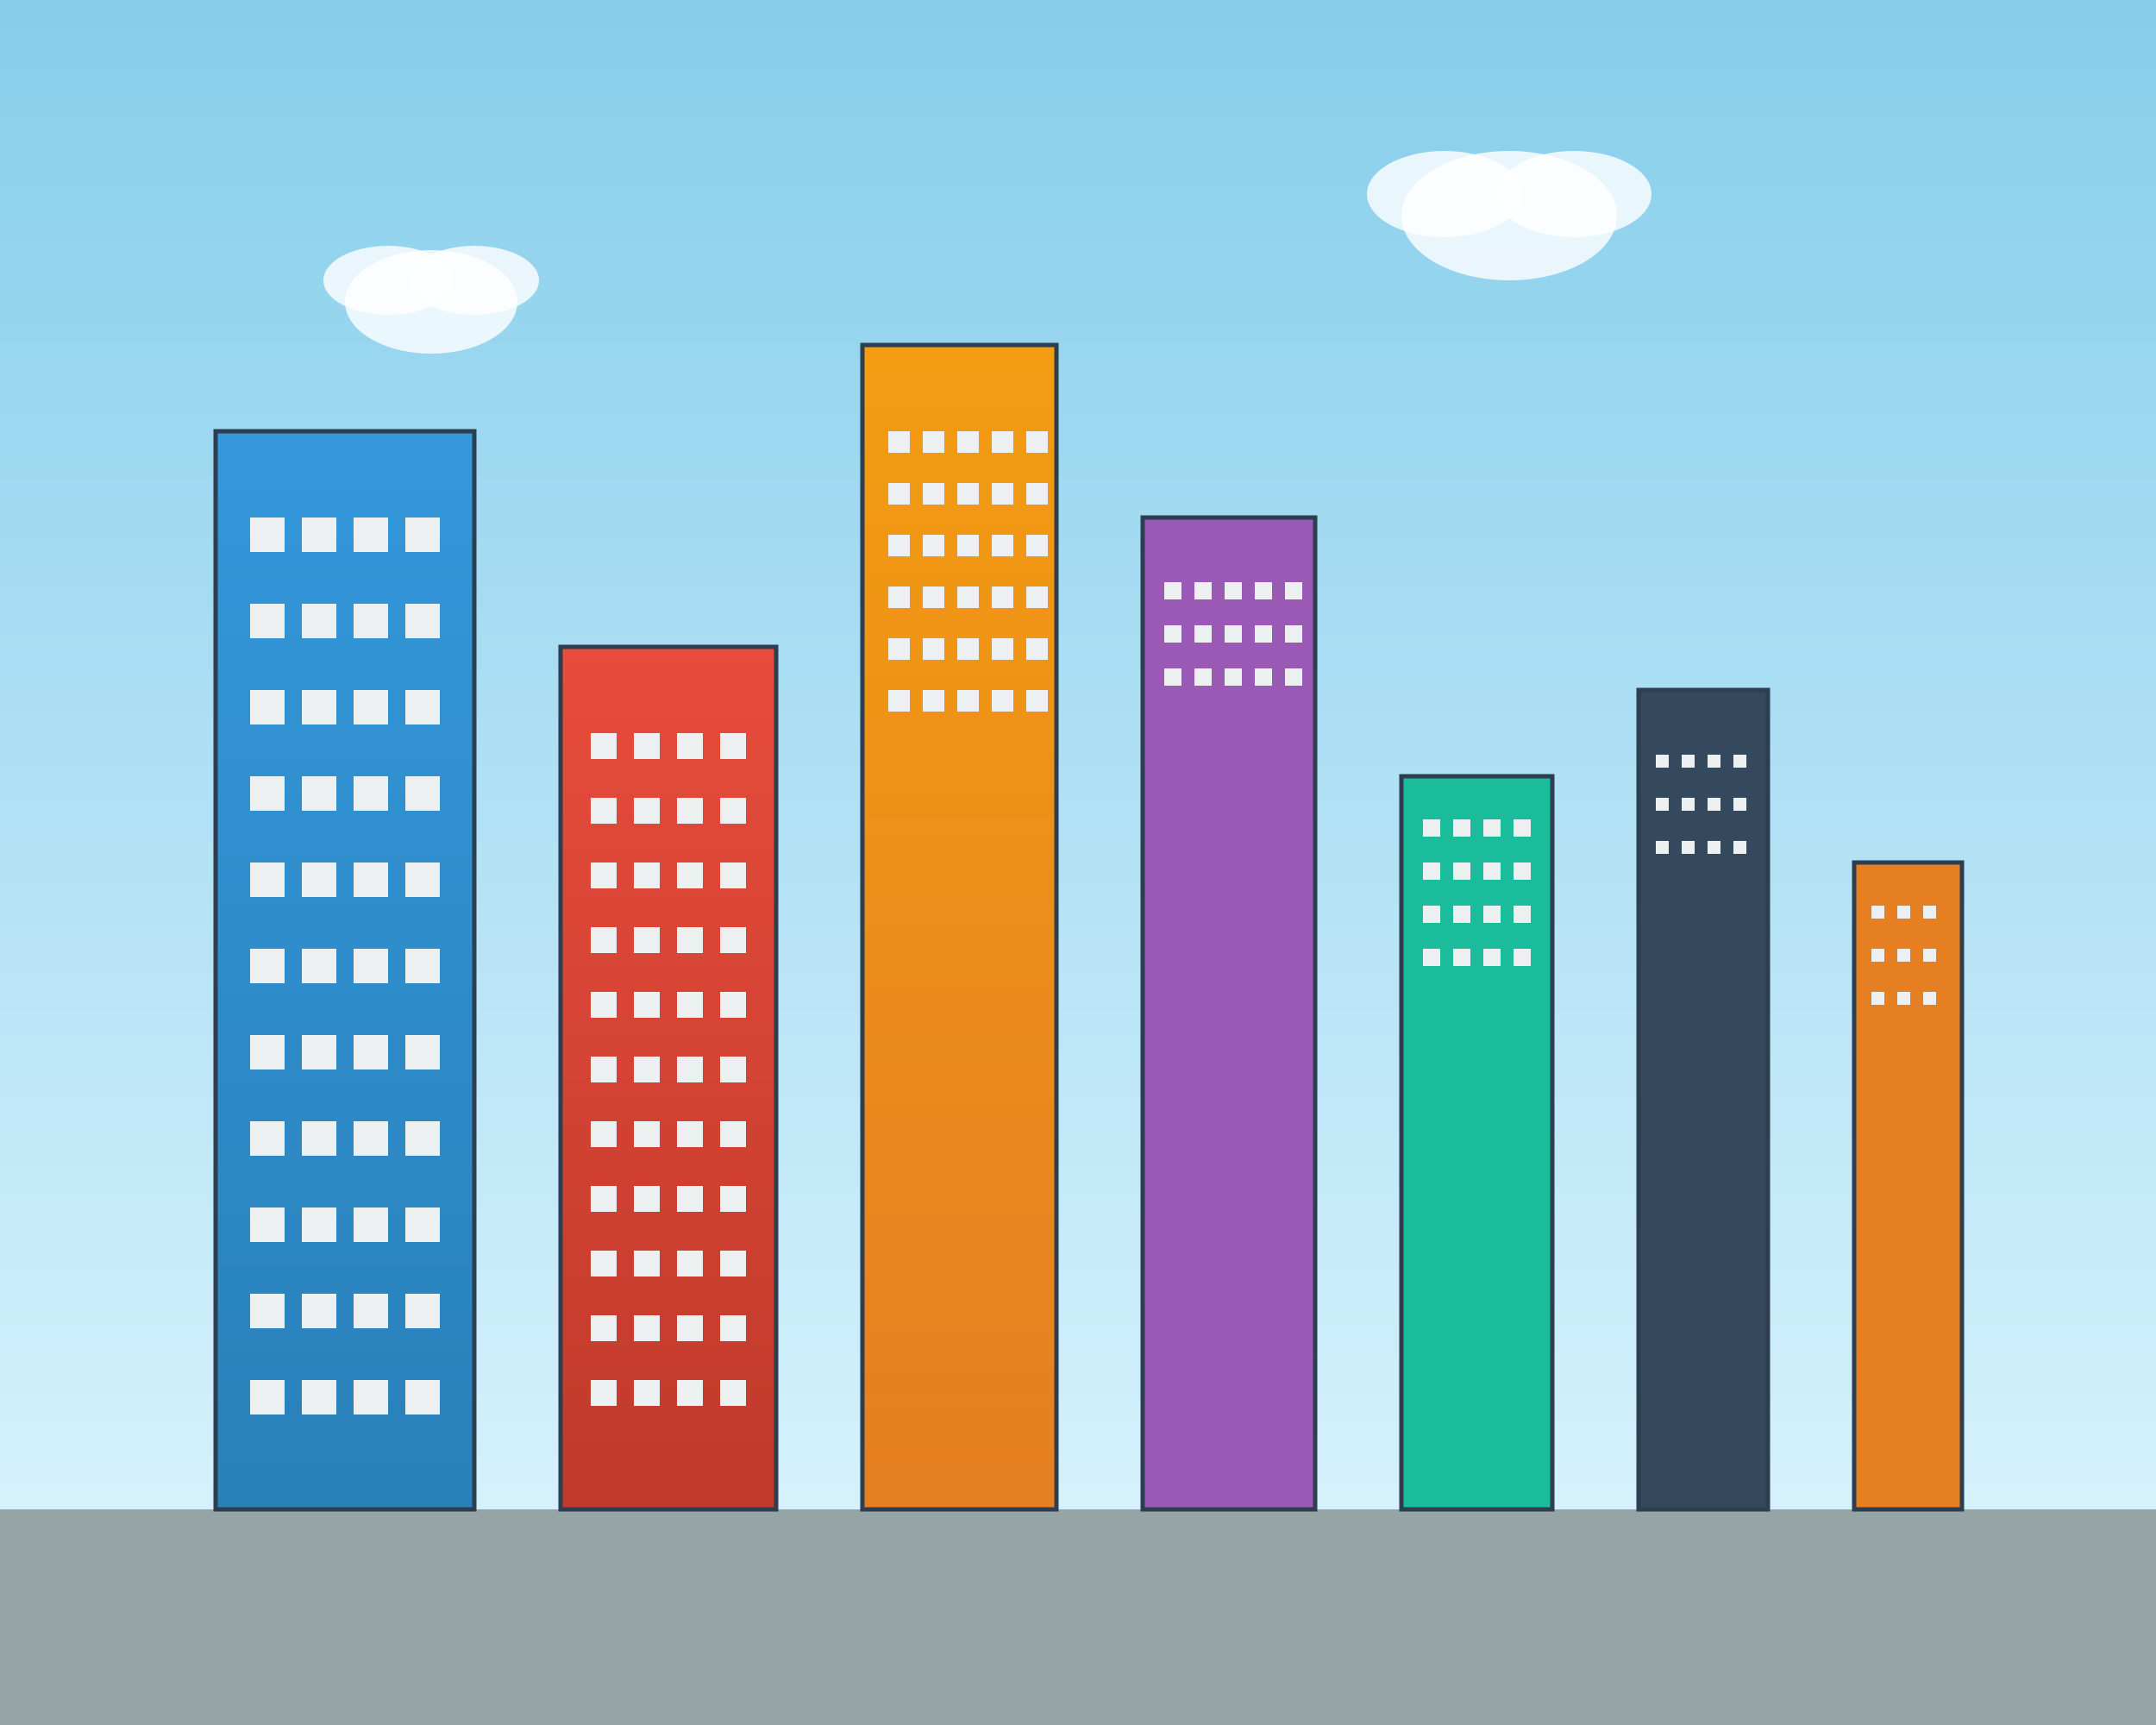
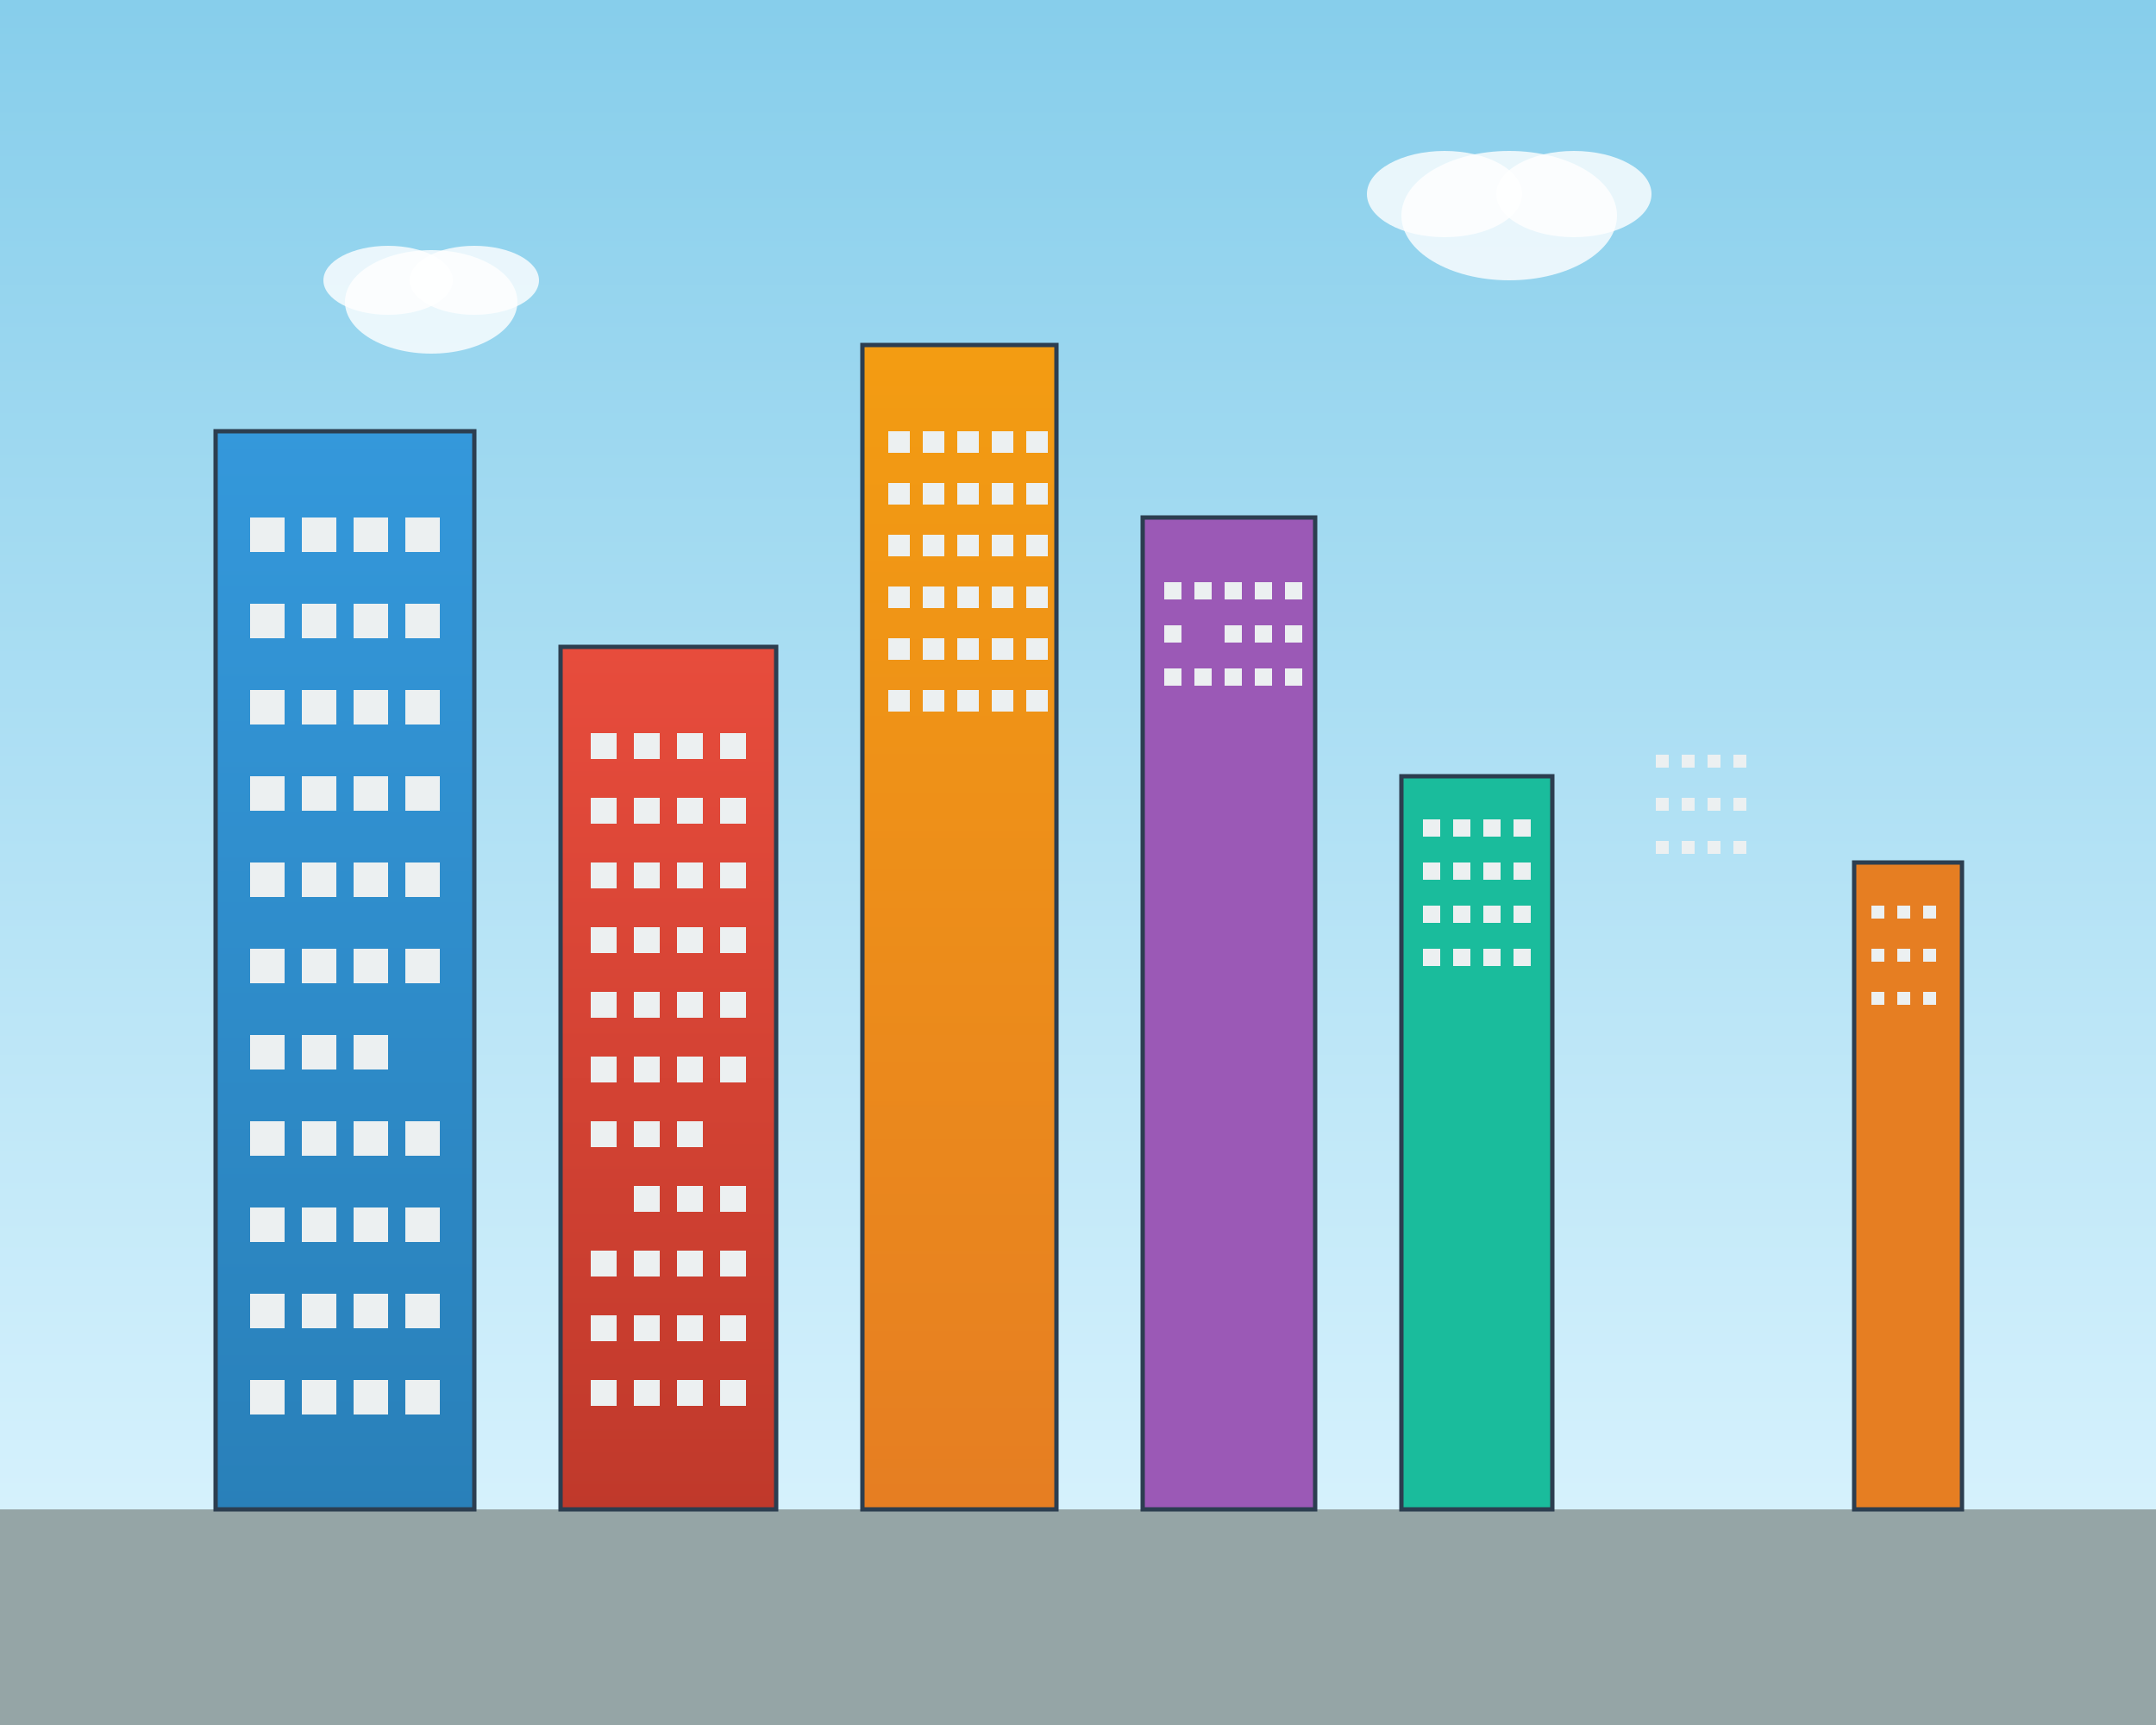
<svg xmlns="http://www.w3.org/2000/svg" width="500" height="400" viewBox="0 0 500 400" fill="none">
  <rect x="0" y="0" width="500" height="400" fill="#333333" stroke="none" />
  <defs>
    <linearGradient id="skyGradient" x1="0%" y1="0%" x2="0%" y2="100%">
      <stop offset="0%" style="stop-color:#87CEEB;stop-opacity:1" />
      <stop offset="100%" style="stop-color:#E0F6FF;stop-opacity:1" />
    </linearGradient>
    <linearGradient id="buildingGrad1" x1="0%" y1="0%" x2="0%" y2="100%">
      <stop offset="0%" style="stop-color:#3498db;stop-opacity:1" />
      <stop offset="100%" style="stop-color:#2980b9;stop-opacity:1" />
    </linearGradient>
    <linearGradient id="buildingGrad2" x1="0%" y1="0%" x2="0%" y2="100%">
      <stop offset="0%" style="stop-color:#e74c3c;stop-opacity:1" />
      <stop offset="100%" style="stop-color:#c0392b;stop-opacity:1" />
    </linearGradient>
    <linearGradient id="buildingGrad3" x1="0%" y1="0%" x2="0%" y2="100%">
      <stop offset="0%" style="stop-color:#f39c12;stop-opacity:1" />
      <stop offset="100%" style="stop-color:#e67e22;stop-opacity:1" />
    </linearGradient>
  </defs>
  <rect width="500" height="400" fill="url(#skyGradient)" />
  <rect x="0" y="350" width="500" height="50" fill="#95a5a6" />
  <rect x="50" y="100" width="60" height="250" fill="url(#buildingGrad1)" stroke="#2c3e50" stroke-width="1" />
  <rect x="58" y="120" width="8" height="8" fill="#ecf0f1" />
  <rect x="70" y="120" width="8" height="8" fill="#ecf0f1" />
  <rect x="82" y="120" width="8" height="8" fill="#ecf0f1" />
  <rect x="94" y="120" width="8" height="8" fill="#ecf0f1" />
  <rect x="58" y="140" width="8" height="8" fill="#ecf0f1" />
  <rect x="70" y="140" width="8" height="8" fill="#ecf0f1" />
  <rect x="82" y="140" width="8" height="8" fill="#ecf0f1" />
  <rect x="94" y="140" width="8" height="8" fill="#ecf0f1" />
  <rect x="58" y="160" width="8" height="8" fill="#ecf0f1" />
  <rect x="70" y="160" width="8" height="8" fill="#ecf0f1" />
  <rect x="82" y="160" width="8" height="8" fill="#ecf0f1" />
  <rect x="94" y="160" width="8" height="8" fill="#ecf0f1" />
  <rect x="58" y="180" width="8" height="8" fill="#ecf0f1" />
  <rect x="70" y="180" width="8" height="8" fill="#ecf0f1" />
  <rect x="82" y="180" width="8" height="8" fill="#ecf0f1" />
  <rect x="94" y="180" width="8" height="8" fill="#ecf0f1" />
  <rect x="58" y="200" width="8" height="8" fill="#ecf0f1" />
  <rect x="70" y="200" width="8" height="8" fill="#ecf0f1" />
  <rect x="82" y="200" width="8" height="8" fill="#ecf0f1" />
  <rect x="94" y="200" width="8" height="8" fill="#ecf0f1" />
  <rect x="58" y="220" width="8" height="8" fill="#ecf0f1" />
  <rect x="70" y="220" width="8" height="8" fill="#ecf0f1" />
  <rect x="82" y="220" width="8" height="8" fill="#ecf0f1" />
  <rect x="94" y="220" width="8" height="8" fill="#ecf0f1" />
  <rect x="58" y="240" width="8" height="8" fill="#ecf0f1" />
  <rect x="70" y="240" width="8" height="8" fill="#ecf0f1" />
  <rect x="82" y="240" width="8" height="8" fill="#ecf0f1" />
-   <rect x="94" y="240" width="8" height="8" fill="#ecf0f1" />
  <rect x="58" y="260" width="8" height="8" fill="#ecf0f1" />
  <rect x="70" y="260" width="8" height="8" fill="#ecf0f1" />
  <rect x="82" y="260" width="8" height="8" fill="#ecf0f1" />
  <rect x="94" y="260" width="8" height="8" fill="#ecf0f1" />
  <rect x="58" y="280" width="8" height="8" fill="#ecf0f1" />
  <rect x="70" y="280" width="8" height="8" fill="#ecf0f1" />
  <rect x="82" y="280" width="8" height="8" fill="#ecf0f1" />
  <rect x="94" y="280" width="8" height="8" fill="#ecf0f1" />
  <rect x="58" y="300" width="8" height="8" fill="#ecf0f1" />
  <rect x="70" y="300" width="8" height="8" fill="#ecf0f1" />
  <rect x="82" y="300" width="8" height="8" fill="#ecf0f1" />
  <rect x="94" y="300" width="8" height="8" fill="#ecf0f1" />
  <rect x="58" y="320" width="8" height="8" fill="#ecf0f1" />
  <rect x="70" y="320" width="8" height="8" fill="#ecf0f1" />
  <rect x="82" y="320" width="8" height="8" fill="#ecf0f1" />
  <rect x="94" y="320" width="8" height="8" fill="#ecf0f1" />
  <rect x="130" y="150" width="50" height="200" fill="url(#buildingGrad2)" stroke="#2c3e50" stroke-width="1" />
  <rect x="137" y="170" width="6" height="6" fill="#ecf0f1" />
  <rect x="147" y="170" width="6" height="6" fill="#ecf0f1" />
  <rect x="157" y="170" width="6" height="6" fill="#ecf0f1" />
  <rect x="167" y="170" width="6" height="6" fill="#ecf0f1" />
  <rect x="137" y="185" width="6" height="6" fill="#ecf0f1" />
  <rect x="147" y="185" width="6" height="6" fill="#ecf0f1" />
  <rect x="157" y="185" width="6" height="6" fill="#ecf0f1" />
  <rect x="167" y="185" width="6" height="6" fill="#ecf0f1" />
  <rect x="137" y="200" width="6" height="6" fill="#ecf0f1" />
  <rect x="147" y="200" width="6" height="6" fill="#ecf0f1" />
  <rect x="157" y="200" width="6" height="6" fill="#ecf0f1" />
  <rect x="167" y="200" width="6" height="6" fill="#ecf0f1" />
  <rect x="137" y="215" width="6" height="6" fill="#ecf0f1" />
  <rect x="147" y="215" width="6" height="6" fill="#ecf0f1" />
  <rect x="157" y="215" width="6" height="6" fill="#ecf0f1" />
  <rect x="167" y="215" width="6" height="6" fill="#ecf0f1" />
  <rect x="137" y="230" width="6" height="6" fill="#ecf0f1" />
  <rect x="147" y="230" width="6" height="6" fill="#ecf0f1" />
  <rect x="157" y="230" width="6" height="6" fill="#ecf0f1" />
  <rect x="167" y="230" width="6" height="6" fill="#ecf0f1" />
  <rect x="137" y="245" width="6" height="6" fill="#ecf0f1" />
  <rect x="147" y="245" width="6" height="6" fill="#ecf0f1" />
  <rect x="157" y="245" width="6" height="6" fill="#ecf0f1" />
  <rect x="167" y="245" width="6" height="6" fill="#ecf0f1" />
  <rect x="137" y="260" width="6" height="6" fill="#ecf0f1" />
  <rect x="147" y="260" width="6" height="6" fill="#ecf0f1" />
  <rect x="157" y="260" width="6" height="6" fill="#ecf0f1" />
-   <rect x="167" y="260" width="6" height="6" fill="#ecf0f1" />
-   <rect x="137" y="275" width="6" height="6" fill="#ecf0f1" />
  <rect x="147" y="275" width="6" height="6" fill="#ecf0f1" />
  <rect x="157" y="275" width="6" height="6" fill="#ecf0f1" />
  <rect x="167" y="275" width="6" height="6" fill="#ecf0f1" />
  <rect x="137" y="290" width="6" height="6" fill="#ecf0f1" />
  <rect x="147" y="290" width="6" height="6" fill="#ecf0f1" />
  <rect x="157" y="290" width="6" height="6" fill="#ecf0f1" />
  <rect x="167" y="290" width="6" height="6" fill="#ecf0f1" />
  <rect x="137" y="305" width="6" height="6" fill="#ecf0f1" />
  <rect x="147" y="305" width="6" height="6" fill="#ecf0f1" />
  <rect x="157" y="305" width="6" height="6" fill="#ecf0f1" />
  <rect x="167" y="305" width="6" height="6" fill="#ecf0f1" />
  <rect x="137" y="320" width="6" height="6" fill="#ecf0f1" />
  <rect x="147" y="320" width="6" height="6" fill="#ecf0f1" />
  <rect x="157" y="320" width="6" height="6" fill="#ecf0f1" />
  <rect x="167" y="320" width="6" height="6" fill="#ecf0f1" />
  <rect x="200" y="80" width="45" height="270" fill="url(#buildingGrad3)" stroke="#2c3e50" stroke-width="1" />
  <rect x="206" y="100" width="5" height="5" fill="#ecf0f1" />
  <rect x="214" y="100" width="5" height="5" fill="#ecf0f1" />
  <rect x="222" y="100" width="5" height="5" fill="#ecf0f1" />
  <rect x="230" y="100" width="5" height="5" fill="#ecf0f1" />
  <rect x="238" y="100" width="5" height="5" fill="#ecf0f1" />
  <rect x="206" y="112" width="5" height="5" fill="#ecf0f1" />
  <rect x="214" y="112" width="5" height="5" fill="#ecf0f1" />
  <rect x="222" y="112" width="5" height="5" fill="#ecf0f1" />
  <rect x="230" y="112" width="5" height="5" fill="#ecf0f1" />
  <rect x="238" y="112" width="5" height="5" fill="#ecf0f1" />
  <rect x="206" y="124" width="5" height="5" fill="#ecf0f1" />
  <rect x="214" y="124" width="5" height="5" fill="#ecf0f1" />
  <rect x="222" y="124" width="5" height="5" fill="#ecf0f1" />
  <rect x="230" y="124" width="5" height="5" fill="#ecf0f1" />
  <rect x="238" y="124" width="5" height="5" fill="#ecf0f1" />
  <rect x="206" y="136" width="5" height="5" fill="#ecf0f1" />
  <rect x="214" y="136" width="5" height="5" fill="#ecf0f1" />
  <rect x="222" y="136" width="5" height="5" fill="#ecf0f1" />
  <rect x="230" y="136" width="5" height="5" fill="#ecf0f1" />
  <rect x="238" y="136" width="5" height="5" fill="#ecf0f1" />
  <rect x="206" y="148" width="5" height="5" fill="#ecf0f1" />
  <rect x="214" y="148" width="5" height="5" fill="#ecf0f1" />
  <rect x="222" y="148" width="5" height="5" fill="#ecf0f1" />
  <rect x="230" y="148" width="5" height="5" fill="#ecf0f1" />
  <rect x="238" y="148" width="5" height="5" fill="#ecf0f1" />
  <rect x="206" y="160" width="5" height="5" fill="#ecf0f1" />
  <rect x="214" y="160" width="5" height="5" fill="#ecf0f1" />
  <rect x="222" y="160" width="5" height="5" fill="#ecf0f1" />
  <rect x="230" y="160" width="5" height="5" fill="#ecf0f1" />
  <rect x="238" y="160" width="5" height="5" fill="#ecf0f1" />
  <rect x="265" y="120" width="40" height="230" fill="#9b59b6" stroke="#2c3e50" stroke-width="1" />
  <rect x="270" y="135" width="4" height="4" fill="#ecf0f1" />
  <rect x="277" y="135" width="4" height="4" fill="#ecf0f1" />
  <rect x="284" y="135" width="4" height="4" fill="#ecf0f1" />
  <rect x="291" y="135" width="4" height="4" fill="#ecf0f1" />
  <rect x="298" y="135" width="4" height="4" fill="#ecf0f1" />
  <rect x="270" y="145" width="4" height="4" fill="#ecf0f1" />
-   <rect x="277" y="145" width="4" height="4" fill="#ecf0f1" />
  <rect x="284" y="145" width="4" height="4" fill="#ecf0f1" />
  <rect x="291" y="145" width="4" height="4" fill="#ecf0f1" />
  <rect x="298" y="145" width="4" height="4" fill="#ecf0f1" />
  <rect x="270" y="155" width="4" height="4" fill="#ecf0f1" />
  <rect x="277" y="155" width="4" height="4" fill="#ecf0f1" />
  <rect x="284" y="155" width="4" height="4" fill="#ecf0f1" />
  <rect x="291" y="155" width="4" height="4" fill="#ecf0f1" />
  <rect x="298" y="155" width="4" height="4" fill="#ecf0f1" />
  <rect x="325" y="180" width="35" height="170" fill="#1abc9c" stroke="#2c3e50" stroke-width="1" />
  <rect x="330" y="190" width="4" height="4" fill="#ecf0f1" />
  <rect x="337" y="190" width="4" height="4" fill="#ecf0f1" />
  <rect x="344" y="190" width="4" height="4" fill="#ecf0f1" />
  <rect x="351" y="190" width="4" height="4" fill="#ecf0f1" />
  <rect x="330" y="200" width="4" height="4" fill="#ecf0f1" />
  <rect x="337" y="200" width="4" height="4" fill="#ecf0f1" />
  <rect x="344" y="200" width="4" height="4" fill="#ecf0f1" />
  <rect x="351" y="200" width="4" height="4" fill="#ecf0f1" />
  <rect x="330" y="210" width="4" height="4" fill="#ecf0f1" />
  <rect x="337" y="210" width="4" height="4" fill="#ecf0f1" />
  <rect x="344" y="210" width="4" height="4" fill="#ecf0f1" />
  <rect x="351" y="210" width="4" height="4" fill="#ecf0f1" />
  <rect x="330" y="220" width="4" height="4" fill="#ecf0f1" />
  <rect x="337" y="220" width="4" height="4" fill="#ecf0f1" />
  <rect x="344" y="220" width="4" height="4" fill="#ecf0f1" />
  <rect x="351" y="220" width="4" height="4" fill="#ecf0f1" />
-   <rect x="380" y="160" width="30" height="190" fill="#34495e" stroke="#2c3e50" stroke-width="1" />
  <rect x="384" y="175" width="3" height="3" fill="#ecf0f1" />
  <rect x="390" y="175" width="3" height="3" fill="#ecf0f1" />
  <rect x="396" y="175" width="3" height="3" fill="#ecf0f1" />
  <rect x="402" y="175" width="3" height="3" fill="#ecf0f1" />
  <rect x="384" y="185" width="3" height="3" fill="#ecf0f1" />
  <rect x="390" y="185" width="3" height="3" fill="#ecf0f1" />
  <rect x="396" y="185" width="3" height="3" fill="#ecf0f1" />
  <rect x="402" y="185" width="3" height="3" fill="#ecf0f1" />
  <rect x="384" y="195" width="3" height="3" fill="#ecf0f1" />
  <rect x="390" y="195" width="3" height="3" fill="#ecf0f1" />
  <rect x="396" y="195" width="3" height="3" fill="#ecf0f1" />
  <rect x="402" y="195" width="3" height="3" fill="#ecf0f1" />
  <rect x="430" y="200" width="25" height="150" fill="#e67e22" stroke="#2c3e50" stroke-width="1" />
  <rect x="434" y="210" width="3" height="3" fill="#ecf0f1" />
  <rect x="440" y="210" width="3" height="3" fill="#ecf0f1" />
  <rect x="446" y="210" width="3" height="3" fill="#ecf0f1" />
  <rect x="434" y="220" width="3" height="3" fill="#ecf0f1" />
  <rect x="440" y="220" width="3" height="3" fill="#ecf0f1" />
  <rect x="446" y="220" width="3" height="3" fill="#ecf0f1" />
  <rect x="434" y="230" width="3" height="3" fill="#ecf0f1" />
  <rect x="440" y="230" width="3" height="3" fill="#ecf0f1" />
  <rect x="446" y="230" width="3" height="3" fill="#ecf0f1" />
  <ellipse cx="100" cy="70" rx="20" ry="12" fill="white" opacity="0.8" />
  <ellipse cx="90" cy="65" rx="15" ry="8" fill="white" opacity="0.8" />
  <ellipse cx="110" cy="65" rx="15" ry="8" fill="white" opacity="0.8" />
  <ellipse cx="350" cy="50" rx="25" ry="15" fill="white" opacity="0.8" />
  <ellipse cx="335" cy="45" rx="18" ry="10" fill="white" opacity="0.8" />
  <ellipse cx="365" cy="45" rx="18" ry="10" fill="white" opacity="0.8" />
</svg>